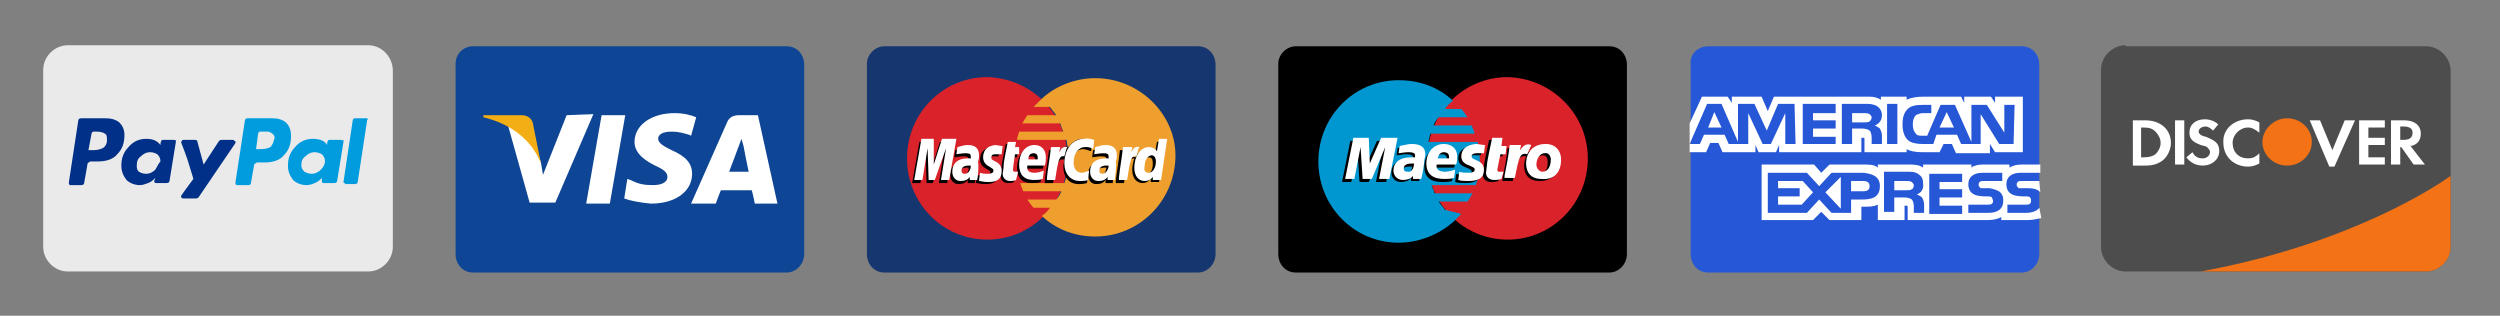
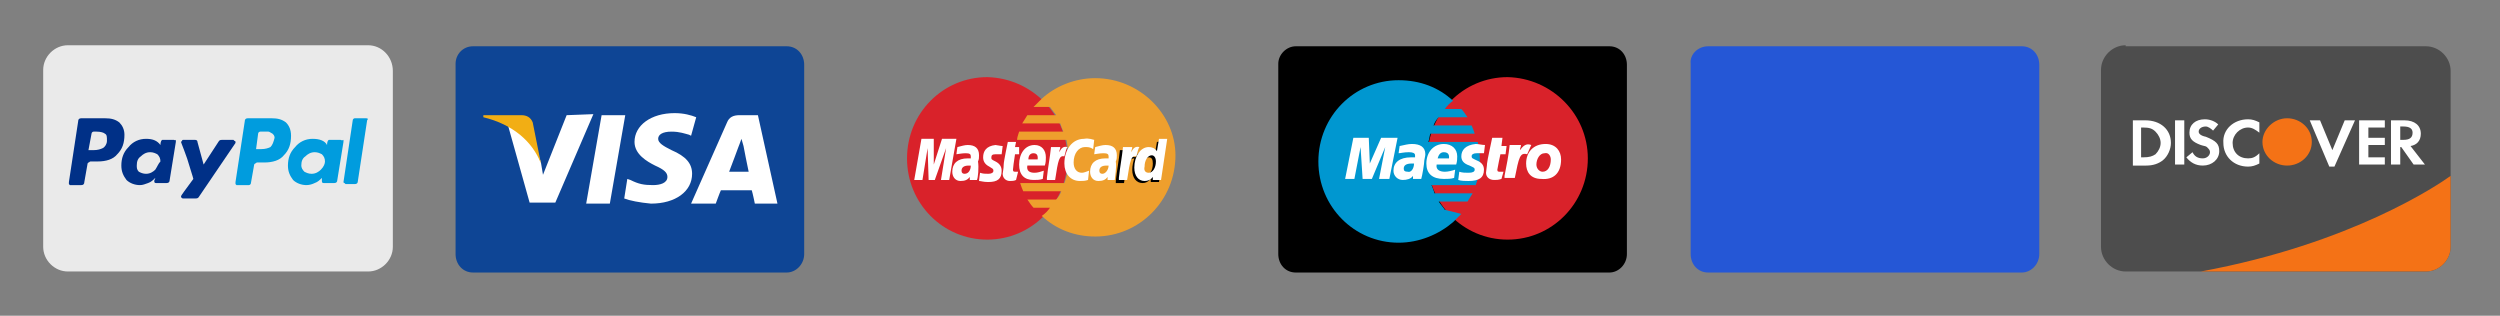
<svg xmlns="http://www.w3.org/2000/svg" version="1.1" x="0px" y="0px" viewBox="0 0 243.1 30.7" style="enable-background:new 0 0 243.1 30.7;" xml:space="preserve">
  <rect x="0" y="0" width="243.1" height="30.7" fill="#808080" stroke="none" />
  <style type="text/css"> .st0{fill:#D9222A;} .st1{fill:#0097D0;} .st2{fill:#FFFFFF;} .st3{fill:#2557D6;} .st4{fill:#EAEAEA;} .st5{fill:#003087;} .st6{fill:#009CDE;} .st7{fill:#0E4595;} .st8{fill:#F2AE14;} .st9{fill-rule:evenodd;clip-rule:evenodd;fill:#4D4D4D;} .st10{fill-rule:evenodd;clip-rule:evenodd;fill:#FFFFFF;} .st11{fill-rule:evenodd;clip-rule:evenodd;fill:#F47216;} .st12{fill:#16366F;} .st13{fill:#EE9F2D;} </style>
  <g id="Layer_1"> </g>
  <g id="Layer_2">
    <g>
      <path d="M126,4.5h30.5c1,0,1.7,0.8,1.7,1.8v18.4c0,1-0.8,1.8-1.7,1.8H126c-1,0-1.7-0.8-1.7-1.8V6.2C124.3,5.3,125.1,4.5,126,4.5z" />
      <path class="st0" d="M154.4,15.4c0,4.4-3.5,7.9-7.8,7.9c-4.3,0-7.8-3.5-7.8-7.9c0-4.4,3.5-7.9,7.8-7.9 C150.9,7.6,154.4,11.1,154.4,15.4" />
      <path class="st1" d="M140.5,20.4c-0.2-0.3-0.4-0.5-0.6-0.8h2.8c0.2-0.3,0.3-0.5,0.5-0.8h-3.7c-0.1-0.3-0.2-0.6-0.3-0.8h4.3 c0.3-0.8,0.4-1.6,0.4-2.5c0-0.6-0.1-1.1-0.2-1.7h-4.8c0.1-0.3,0.1-0.6,0.2-0.8h4.3c-0.1-0.3-0.2-0.6-0.3-0.8h-3.7 c0.1-0.3,0.3-0.6,0.5-0.8h2.8c-0.2-0.3-0.4-0.6-0.6-0.8h-1.6c0.2-0.3,0.5-0.6,0.8-0.8c-1.4-1.3-3.2-2-5.3-2 c-4.3,0-7.8,3.5-7.8,7.9c0,4.4,3.5,7.9,7.8,7.9c2,0,3.9-0.8,5.3-2c0.3-0.3,0.5-0.5,0.8-0.8L140.5,20.4" />
-       <path d="M141.2,17.6c-0.3,0.1-0.7,0.1-1,0.1c-1.1,0-1.7-0.5-1.7-1.5c0-1.1,0.7-1.9,1.7-1.9c0.8,0,1.3,0.5,1.3,1.2 c0,0.2,0,0.5-0.1,0.8h-1.9c-0.1,0.5,0.3,0.7,0.8,0.7c0.3,0,0.7-0.1,1-0.2L141.2,17.6L141.2,17.6z M140.7,15.6 c0-0.1,0.1-0.6-0.5-0.6c-0.3,0-0.5,0.2-0.6,0.6H140.7L140.7,15.6z M141.8,15.4c0,0.4,0.2,0.7,0.8,0.9c0.4,0.2,0.5,0.2,0.5,0.4 c0,0.2-0.2,0.3-0.6,0.3c-0.3,0-0.6,0-0.9-0.1l-0.1,0.8c0.3,0.1,0.7,0.1,1,0.1c1,0,1.5-0.3,1.5-1.1c0-0.4-0.2-0.7-0.7-0.9 c-0.4-0.2-0.5-0.2-0.5-0.4c0-0.2,0.2-0.3,0.5-0.3c0.2,0,0.5,0,0.7,0l0.1-0.8c-0.3,0-0.6-0.1-0.9-0.1 C142.2,14.3,141.8,14.8,141.8,15.4 M138,17.6h-0.8l0-0.3c-0.2,0.3-0.6,0.4-1,0.4c-0.5,0-0.9-0.4-0.9-0.9c0-0.8,0.6-1.3,1.7-1.3 c0.1,0,0.3,0,0.4,0c0-0.1,0-0.2,0-0.2c0-0.2-0.2-0.3-0.6-0.3c-0.5,0-0.8,0.1-1,0.1l0.1-0.7c0.5-0.1,0.8-0.2,1.2-0.2 c0.8,0,1.3,0.3,1.3,1c0,0.2-0.1,0.5-0.1,0.6C138.2,16.1,138,17.4,138,17.6L138,17.6z M137.3,16.2c-0.1,0-0.1,0-0.2,0 c-0.6,0-0.8,0.2-0.8,0.5c0,0.2,0.1,0.3,0.4,0.3C137,17,137.3,16.7,137.3,16.2z M145.7,17.6c-0.3,0.1-0.5,0.1-0.7,0.1 c-0.5,0-0.8-0.3-0.8-0.7c0-0.1,0.1-0.7,0.1-0.9c0-0.2,0.5-2.5,0.5-2.5h1l-0.1,0.8h0.5l-0.1,0.8h-0.5c0,0-0.3,1.4-0.3,1.5 c0,0.2,0.1,0.2,0.3,0.2c0.1,0,0.2,0,0.3,0L145.7,17.6 M150,14.3c-0.7,0-1.3,0.3-1.6,0.8l0.3-0.7c-0.5-0.2-0.8,0.1-1.1,0.5 c0,0-0.1,0.1-0.1,0.1v-0.6h-0.9c-0.1,1-0.3,2-0.5,3l0,0.2h1c0.1-0.5,0.2-0.9,0.2-1.3c0.2-0.9,0.6-1.2,1.1-1.1 c-0.1,0.3-0.2,0.6-0.2,0.9c0,0.8,0.4,1.5,1.5,1.5c1.1,0,1.9-0.6,1.9-1.9C151.6,14.9,151.1,14.3,150,14.3L150,14.3z M149.8,16.9 c-0.3,0-0.6-0.3-0.6-0.7c0-0.5,0.3-1.1,0.8-1.1c0.4,0,0.5,0.3,0.5,0.7C150.5,16.5,150.2,16.9,149.8,16.9z M134.8,17.7h-1l0.6-3.1 l-1.3,3.1h-0.9l-0.2-3.1l-0.6,3.1h-0.9l0.8-4h1.5l0.1,2.2l1-2.2h1.6L134.8,17.7" />
      <path class="st2" d="M141.4,17.3c-0.3,0.1-0.7,0.1-1,0.1c-1.1,0-1.7-0.5-1.7-1.5c0-1.1,0.7-1.9,1.7-1.9c0.8,0,1.3,0.5,1.3,1.2 c0,0.2,0,0.5-0.1,0.8h-1.9c-0.1,0.5,0.3,0.7,0.8,0.7c0.3,0,0.7-0.1,1-0.2L141.4,17.3L141.4,17.3z M140.9,15.4 c0-0.1,0.1-0.6-0.5-0.6c-0.3,0-0.5,0.2-0.6,0.6H140.9L140.9,15.4z M142.1,15.2c0,0.4,0.2,0.7,0.8,0.9c0.4,0.2,0.5,0.2,0.5,0.4 c0,0.2-0.2,0.3-0.6,0.3c-0.3,0-0.6,0-0.9-0.1l-0.1,0.8c0.3,0.1,0.7,0.1,1,0.1c1,0,1.5-0.3,1.5-1.1c0-0.4-0.2-0.7-0.7-0.9 c-0.4-0.2-0.5-0.2-0.5-0.4c0-0.2,0.2-0.3,0.5-0.3c0.2,0,0.5,0,0.7,0l0.1-0.8c-0.3,0-0.6-0.1-0.9-0.1 C142.5,14.1,142.1,14.6,142.1,15.2 M138.2,17.4h-0.8l0-0.3c-0.2,0.3-0.6,0.4-1,0.4c-0.5,0-0.9-0.4-0.9-0.9c0-0.8,0.6-1.3,1.7-1.3 c0.1,0,0.3,0,0.4,0c0-0.1,0-0.2,0-0.2c0-0.2-0.2-0.3-0.6-0.3c-0.5,0-0.8,0.1-1,0.1l0.1-0.7c0.5-0.1,0.8-0.2,1.2-0.2 c0.8,0,1.3,0.3,1.3,1c0,0.2-0.1,0.5-0.1,0.6C138.5,15.9,138.3,17.1,138.2,17.4L138.2,17.4z M137.5,15.9c-0.1,0-0.1,0-0.2,0 c-0.6,0-0.8,0.2-0.8,0.5c0,0.2,0.1,0.3,0.4,0.3C137.2,16.8,137.5,16.4,137.5,15.9z M146,17.4c-0.3,0.1-0.5,0.1-0.7,0.1 c-0.5,0-0.8-0.3-0.8-0.7c0-0.1,0.1-0.7,0.1-0.9c0-0.2,0.5-2.5,0.5-2.5h1l-0.1,0.8h0.5l-0.1,0.8h-0.5c0,0-0.3,1.4-0.3,1.5 c0,0.2,0.1,0.2,0.3,0.2c0.1,0,0.2,0,0.3,0L146,17.4 M150.8,15.5c0,0.7-0.3,1.2-0.8,1.2c-0.3,0-0.6-0.3-0.6-0.7 c0-0.5,0.3-1.1,0.8-1.1C150.6,14.8,150.8,15.2,150.8,15.5L150.8,15.5z M151.8,15.5c0-0.8-0.5-1.5-1.5-1.5c-1.2,0-1.9,0.8-1.9,1.9 c0,0.8,0.4,1.5,1.5,1.5C151,17.5,151.8,16.9,151.8,15.5L151.8,15.5z M146.8,14.1c-0.1,1-0.3,2-0.5,3l0,0.2h1 c0.4-2,0.5-2.5,1.2-2.3l0.4-0.9c-0.5-0.2-0.8,0.1-1.1,0.5c0-0.2,0.1-0.3,0.1-0.5H146.8 M135.1,17.4h-1l0.6-3.1l-1.3,3.1h-0.9 l-0.2-3.1l-0.6,3.1h-0.9l0.8-4h1.5l0.1,2.5l1.1-2.5h1.6L135.1,17.4" />
    </g>
    <g>
      <path class="st3" d="M166.1,4.5h30.5c1,0,1.7,0.8,1.7,1.8v18.4c0,1-0.8,1.8-1.7,1.8h-30.5c-1,0-1.7-0.8-1.7-1.8V6.2 C164.3,5.3,165.1,4.5,166.1,4.5z" />
-       <path class="st2" d="M164.3,14.8h1.6l0.4-0.9h0.8l0.4,0.9h3.2v-0.7l0.3,0.7h1.7l0.3-0.7v0.7h8l0-1.4h0.2c0.1,0,0.1,0,0.1,0.2v1.2 h4.1v-0.3c0.3,0.2,0.9,0.3,1.5,0.3h1.7L189,14h0.8l0.4,0.9h3.3V14l0.5,0.8h2.7V9.4h-2.7v0.6l-0.4-0.6H191v0.6l-0.3-0.6h-3.7 c-0.6,0-1.2,0.1-1.6,0.3V9.4h-2.5v0.3c-0.3-0.2-0.7-0.3-1.1-0.3h-9.3l-0.6,1.4l-0.6-1.4h-2.9v0.6L168,9.4h-2.5l-1.2,2.6 L164.3,14.8L164.3,14.8L164.3,14.8z M174.6,14h-1l0-3l-1.4,3h-0.8l-1.4-3v3h-1.9l-0.4-0.9h-2l-0.4,0.9h-1l1.7-3.9h1.4l1.6,3.7 v-3.7h1.6l1.2,2.6l1.1-2.6h1.6L174.6,14L174.6,14z M167.4,12.4l-0.7-1.5l-0.6,1.5H167.4z M178.5,14h-3.2v-3.9h3.2V11h-2.2v0.7h2.2 v0.8h-2.2v0.8h2.2L178.5,14L178.5,14z M183,11.2c0,0.6-0.4,0.9-0.7,1c0.2,0.1,0.4,0.2,0.5,0.3c0.1,0.2,0.2,0.4,0.2,0.7V14h-1 l0-0.5c0-0.2,0-0.6-0.2-0.8c-0.1-0.1-0.4-0.2-0.7-0.2h-1V14h-1v-3.9h2.2c0.5,0,0.8,0,1.2,0.2C182.8,10.5,183,10.8,183,11.2 L183,11.2z M181.8,11.8c-0.1,0.1-0.3,0.1-0.5,0.1h-1.2V11h1.2c0.2,0,0.3,0,0.5,0.1c0.1,0.1,0.2,0.2,0.2,0.3 C182,11.6,181.9,11.7,181.8,11.8z M184.5,14h-1v-3.9h1V14z M195.8,14h-1.4l-1.8-2.9V14h-1.9l-0.4-0.9h-2L188,14h-1.1 c-0.5,0-1.1-0.1-1.4-0.4c-0.3-0.3-0.5-0.8-0.5-1.5c0-0.6,0.1-1.1,0.5-1.5c0.3-0.3,0.8-0.4,1.4-0.4h0.9V11H187 c-0.3,0-0.5,0.1-0.7,0.2c-0.2,0.2-0.3,0.5-0.3,0.9c0,0.4,0.1,0.7,0.3,0.9c0.1,0.2,0.4,0.2,0.7,0.2h0.4l1.3-3h1.4l1.6,3.6v-3.6h1.5 l1.7,2.7v-2.7h1L195.8,14L195.8,14z M190,12.4l-0.7-1.5l-0.7,1.5H190z M198.3,20.2c-0.2,0.3-0.7,0.5-1.3,0.5h-1.8v-0.8h1.8 c0.2,0,0.3,0,0.4-0.1c0.1-0.1,0.1-0.2,0.1-0.3c0-0.1,0-0.2-0.1-0.3c-0.1-0.1-0.2-0.1-0.3-0.1c-0.9,0-2,0-2-1.2 c0-0.6,0.4-1.1,1.4-1.1h1.9v-0.8h-1.8c-0.5,0-0.9,0.1-1.2,0.3v-0.3h-2.6c-0.4,0-0.9,0.1-1.1,0.3v-0.3h-4.7v0.3 c-0.4-0.3-1-0.3-1.3-0.3h-3.1v0.3c-0.3-0.3-0.9-0.3-1.3-0.3h-3.4l-0.8,0.8l-0.7-0.8h-5.1v5.4h5l0.8-0.8l0.8,0.8l3.1,0v-1.3h0.3 c0.4,0,0.9,0,1.3-0.2v1.5h2.6V20h0.1c0.2,0,0.2,0,0.2,0.2v1.2h7.8c0.5,0,1-0.1,1.3-0.3v0.3h2.5c0.5,0,1-0.1,1.4-0.2L198.3,20.2 L198.3,20.2z M182.8,18.1c0,1.1-0.8,1.3-1.7,1.3H180v1.3h-1.9l-1.2-1.3l-1.2,1.3h-3.8v-3.9h3.8l1.2,1.3l1.2-1.3h3.1 C182,16.9,182.8,17.1,182.8,18.1z M175.2,19.9h-2.3v-0.8h2.1v-0.8h-2.1v-0.7h2.4l1,1.1L175.2,19.9z M179,20.3l-1.5-1.6l1.5-1.5 V20.3z M181.2,18.6h-1.2v-1h1.2c0.3,0,0.6,0.1,0.6,0.5C181.8,18.5,181.5,18.6,181.2,18.6z M187.6,16.9h3.2v0.8h-2.2v0.7h2.2v0.8 h-2.2v0.8l2.2,0v0.8h-3.2L187.6,16.9L187.6,16.9z M186.4,18.9c0.2,0.1,0.4,0.2,0.5,0.3c0.1,0.2,0.2,0.4,0.2,0.7v0.8h-1v-0.5 c0-0.2,0-0.6-0.2-0.8c-0.1-0.1-0.4-0.2-0.7-0.2h-1v1.4h-1v-3.9h2.2c0.5,0,0.8,0,1.1,0.2c0.3,0.2,0.5,0.4,0.5,0.9 C187.1,18.5,186.7,18.8,186.4,18.9L186.4,18.9z M185.9,18.4c-0.1,0.1-0.3,0.1-0.5,0.1h-1.2v-0.9h1.2c0.2,0,0.3,0,0.5,0.1 c0.1,0.1,0.2,0.2,0.2,0.3C186.1,18.2,186,18.4,185.9,18.4L185.9,18.4z M194.5,18.7c0.2,0.2,0.3,0.4,0.3,0.8c0,0.8-0.5,1.2-1.5,1.2 h-1.9v-0.8h1.9c0.2,0,0.3,0,0.4-0.1c0.1-0.1,0.1-0.1,0.1-0.3c0-0.1-0.1-0.2-0.1-0.3c-0.1-0.1-0.2-0.1-0.3-0.1c-0.9,0-2,0-2-1.2 c0-0.6,0.4-1.1,1.4-1.1h1.9v0.8h-1.8c-0.2,0-0.3,0-0.4,0.1c-0.1,0.1-0.1,0.2-0.1,0.3c0,0.1,0.1,0.2,0.2,0.3c0.1,0,0.2,0,0.4,0 l0.5,0C193.9,18.4,194.3,18.5,194.5,18.7L194.5,18.7z M198.3,17.6h-1.7c-0.2,0-0.3,0-0.4,0.1c-0.1,0.1-0.1,0.2-0.1,0.3 c0,0.1,0.1,0.2,0.2,0.3c0.1,0,0.2,0,0.4,0l0.5,0c0.5,0,0.9,0.1,1.1,0.3c0,0,0.1,0.1,0.1,0.1L198.3,17.6L198.3,17.6L198.3,17.6z" />
    </g>
    <g>
      <path class="st4" d="M35.8,4.4H6.6c-1.3,0-2.4,1.1-2.4,2.4V24c0,1.3,1.1,2.4,2.4,2.4h29.2c1.3,0,2.4-1.1,2.4-2.4V6.9 C38.2,5.5,37.1,4.4,35.8,4.4z" />
      <path class="st5" d="M11.6,11.9c-0.4-0.3-0.8-0.4-1.4-0.4H7.9c-0.2,0-0.3,0.1-0.3,0.3l-0.9,5.9c0,0.1,0,0.1,0,0.2 c0,0,0.1,0.1,0.1,0.1h1.1c0.2,0,0.3-0.1,0.3-0.3L8.5,16c0-0.1,0-0.1,0.1-0.2c0.1,0,0.1-0.1,0.2-0.1c0.1,0,0.2,0,0.2,0 c0.1,0,0.2,0,0.3,0c0.1,0,0.2,0,0.2,0c0.8,0,1.5-0.2,1.9-0.7c0.5-0.5,0.7-1.1,0.7-1.9C12.1,12.6,11.9,12.2,11.6,11.9L11.6,11.9z M10.4,13.7c0,0.3-0.2,0.6-0.4,0.7c-0.2,0.1-0.5,0.2-0.9,0.2l-0.5,0L8.9,13c0-0.1,0.1-0.2,0.2-0.2h0.3c0.4,0,0.7,0.1,0.8,0.2 C10.4,13.1,10.4,13.3,10.4,13.7L10.4,13.7z" />
      <path class="st6" d="M35.6,11.5h-1.1c-0.1,0-0.2,0.1-0.2,0.2l-0.9,6l0,0c0,0,0,0.1,0.1,0.1c0,0,0.1,0.1,0.1,0.1h0.9 c0.2,0,0.3-0.1,0.3-0.3l0.9-5.9v0C35.8,11.6,35.8,11.5,35.6,11.5L35.6,11.5z" />
      <path class="st5" d="M22.9,13.8c0,0,0-0.1-0.1-0.1c0,0-0.1-0.1-0.1-0.1h-1.1c-0.1,0-0.2,0-0.3,0.1L19.8,16l-0.6-2.2 c0-0.2-0.2-0.2-0.3-0.2h-1.1c0,0-0.1,0-0.1,0.1c0,0-0.1,0.1-0.1,0.1c0,0,0.1,0.3,0.3,0.8c0.2,0.5,0.4,1.1,0.6,1.8 c0.2,0.6,0.3,1,0.3,1c-0.8,1.1-1.2,1.6-1.2,1.7c0,0.1,0.1,0.2,0.2,0.2H19c0.1,0,0.2,0,0.3-0.1l3.6-5.3 C22.9,13.9,22.9,13.9,22.9,13.8L22.9,13.8z" />
      <path class="st6" d="M33.1,13.6H32c-0.1,0-0.2,0.2-0.2,0.5c-0.2-0.4-0.7-0.6-1.4-0.6c-0.7,0-1.3,0.3-1.7,0.8 c-0.5,0.5-0.7,1.1-0.7,1.8c0,0.6,0.2,1,0.5,1.4c0.3,0.3,0.8,0.5,1.3,0.5c0.3,0,0.6-0.1,0.8-0.2c0.3-0.1,0.5-0.3,0.7-0.5 c0,0,0,0.1,0,0.1c0,0.1,0,0.1,0,0.2c0,0.2,0.1,0.2,0.2,0.2h1c0.2,0,0.3-0.1,0.3-0.3l0.6-3.7c0-0.1,0-0.1,0-0.2 C33.2,13.7,33.2,13.6,33.1,13.6L33.1,13.6z M31.2,16.5c-0.2,0.2-0.5,0.4-0.9,0.4c-0.3,0-0.5-0.1-0.7-0.2c-0.2-0.2-0.3-0.4-0.3-0.6 c0-0.4,0.1-0.7,0.4-0.9c0.2-0.2,0.5-0.4,0.9-0.4c0.3,0,0.5,0.1,0.7,0.2c0.2,0.2,0.3,0.4,0.3,0.7C31.6,15.9,31.5,16.2,31.2,16.5 L31.2,16.5z" />
      <path class="st5" d="M16.9,13.6h-1.1c-0.1,0-0.2,0.2-0.2,0.5c-0.3-0.4-0.7-0.6-1.4-0.6c-0.7,0-1.3,0.3-1.7,0.8 c-0.5,0.5-0.7,1.1-0.7,1.8c0,0.6,0.2,1,0.5,1.4c0.3,0.3,0.8,0.5,1.3,0.5c0.3,0,0.5-0.1,0.8-0.2c0.3-0.1,0.5-0.3,0.7-0.5 c0,0.1-0.1,0.2-0.1,0.3c0,0.2,0.1,0.2,0.2,0.2h1c0.2,0,0.3-0.1,0.3-0.3l0.6-3.7c0-0.1,0-0.1,0-0.2C17,13.7,17,13.6,16.9,13.6 L16.9,13.6z M15.1,16.5c-0.2,0.2-0.5,0.4-0.9,0.4c-0.3,0-0.5-0.1-0.7-0.2c-0.2-0.2-0.2-0.4-0.2-0.6c0-0.4,0.1-0.7,0.4-0.9 c0.2-0.2,0.5-0.4,0.9-0.4c0.3,0,0.5,0.1,0.7,0.2c0.2,0.2,0.3,0.4,0.3,0.7C15.4,15.9,15.3,16.2,15.1,16.5L15.1,16.5z" />
      <path class="st6" d="M27.8,11.9c-0.4-0.3-0.8-0.4-1.4-0.4h-2.3c-0.2,0-0.3,0.1-0.3,0.3l-0.9,5.9c0,0.1,0,0.1,0,0.2 c0,0,0.1,0.1,0.1,0.1h1.2c0.1,0,0.2-0.1,0.2-0.2l0.3-1.7c0-0.1,0-0.1,0.1-0.2c0.1,0,0.1-0.1,0.2-0.1c0.1,0,0.2,0,0.2,0 c0.1,0,0.2,0,0.3,0c0.1,0,0.2,0,0.2,0c0.8,0,1.5-0.2,1.9-0.7c0.5-0.5,0.7-1.1,0.7-1.9C28.3,12.6,28.1,12.2,27.8,11.9L27.8,11.9z M26.3,14.3c-0.2,0.1-0.5,0.2-0.9,0.2l-0.5,0l0.2-1.5c0-0.1,0.1-0.2,0.2-0.2h0.3c0.2,0,0.4,0,0.5,0c0.1,0,0.2,0.1,0.4,0.2 c0.1,0.1,0.2,0.2,0.2,0.4C26.6,13.8,26.5,14.1,26.3,14.3z" />
    </g>
    <g>
      <path class="st7" d="M46,4.5h30.5c1,0,1.7,0.8,1.7,1.8v18.4c0,1-0.8,1.8-1.7,1.8H46c-1,0-1.7-0.8-1.7-1.8V6.2 C44.3,5.3,45,4.5,46,4.5z" />
      <path class="st2" d="M57,19.8l1.5-8.6h2.3l-1.5,8.6H57z M67.7,11.4c-0.5-0.2-1.2-0.4-2.1-0.4c-2.3,0-3.9,1.2-3.9,2.8 c0,1.2,1.2,1.9,2,2.3c0.9,0.4,1.2,0.7,1.2,1.1c0,0.6-0.7,0.8-1.4,0.8c-0.9,0-1.4-0.1-2.2-0.5l-0.3-0.1l-0.3,1.9 c0.5,0.2,1.5,0.4,2.6,0.5c2.4,0,4-1.2,4-2.9c0-1-0.6-1.7-2-2.3c-0.8-0.4-1.3-0.7-1.3-1.1c0-0.4,0.4-0.7,1.3-0.7 c0.8,0,1.3,0.2,1.7,0.3l0.2,0.1L67.7,11.4 M73.7,11.2h-1.8c-0.6,0-1,0.2-1.2,0.7l-3.5,7.9h2.4c0,0,0.4-1.1,0.5-1.3 c0.3,0,2.6,0,3,0c0.1,0.3,0.3,1.3,0.3,1.3h2.2L73.7,11.2L73.7,11.2z M70.9,16.7c0.2-0.5,0.9-2.4,0.9-2.4c0,0,0.2-0.5,0.3-0.8 l0.2,0.7c0,0,0.4,2.1,0.5,2.5H70.9z M55.1,11.2L52.8,17l-0.2-1.2c-0.4-1.4-1.7-2.9-3.2-3.6l2.1,7.5l2.5,0l3.7-8.6L55.1,11.2" />
      <path class="st8" d="M50.7,11.2h-3.7l0,0.2c2.9,0.7,4.8,2.4,5.6,4.5l-0.8-4C51.6,11.4,51.2,11.2,50.7,11.2" />
    </g>
    <g>
      <path class="st9" d="M206.7,4.4c-1.3,0-2.4,1.1-2.4,2.4V24c0,1.3,1.1,2.4,2.4,2.4h29.2c1.3,0,2.4-1.1,2.4-2.4V6.9 c0-1.3-1.1-2.4-2.4-2.4H206.7z" />
      <path class="st10" d="M218.6,11.6c0.4,0,0.7,0.1,1.1,0.3v1c-0.4-0.3-0.7-0.5-1.1-0.5c-0.8,0-1.5,0.7-1.5,1.5 c0,0.9,0.6,1.5,1.5,1.5c0.4,0,0.7-0.1,1.1-0.5v1c-0.4,0.2-0.7,0.3-1.1,0.3c-1.4,0-2.4-1-2.4-2.3C216.1,12.6,217.2,11.6,218.6,11.6 L218.6,11.6z M214.4,11.6c0.5,0,1,0.2,1.3,0.5l-0.5,0.6c-0.2-0.2-0.5-0.4-0.7-0.4c-0.4,0-0.7,0.2-0.7,0.5c0,0.2,0.2,0.4,0.7,0.5 c1,0.4,1.3,0.7,1.3,1.4c0,0.8-0.7,1.4-1.6,1.4c-0.7,0-1.2-0.3-1.6-0.8l0.6-0.5c0.2,0.4,0.5,0.6,1,0.6c0.4,0,0.7-0.3,0.7-0.6 c0-0.2-0.1-0.3-0.3-0.5c-0.1-0.1-0.3-0.1-0.6-0.2c-0.8-0.3-1.1-0.6-1.1-1.2C212.9,12.1,213.5,11.6,214.4,11.6z M224.6,11.7h1 l1.2,2.9l1.2-2.9h1l-2,4.5h-0.5L224.6,11.7L224.6,11.7z M207.3,11.7h1.3c1.5,0,2.5,0.9,2.5,2.2c0,0.6-0.3,1.3-0.8,1.7 c-0.4,0.3-0.9,0.5-1.6,0.5h-1.3V11.7L207.3,11.7z M211.5,11.7h0.9V16h-0.9V11.7z M229.4,11.7h2.5v0.7h-1.6v1h1.6v0.7h-1.6v1.2h1.6 V16h-2.5L229.4,11.7L229.4,11.7z M232.5,11.7h1.3c1,0,1.6,0.5,1.6,1.3c0,0.7-0.4,1.1-1,1.2l1.4,1.8h-1.1l-1.2-1.7h-0.1V16h-0.9 V11.7z M233.4,12.3v1.3h0.3c0.6,0,0.9-0.2,0.9-0.7c0-0.4-0.3-0.6-0.9-0.6H233.4L233.4,12.3z M208.2,12.4v2.9h0.2 c0.6,0,0.9-0.1,1.2-0.3c0.3-0.3,0.5-0.7,0.5-1.1c0-0.4-0.2-0.8-0.5-1.1c-0.3-0.3-0.6-0.4-1.2-0.4L208.2,12.4L208.2,12.4z" />
      <path class="st11" d="M222.4,11.5c1.3,0,2.4,1,2.4,2.3v0c0,1.3-1.1,2.3-2.4,2.3s-2.4-1-2.4-2.3v0C220,12.6,221.1,11.5,222.4,11.5 L222.4,11.5z M238.3,17.1c-1.1,0.8-9.6,6.6-24.3,9.3h21.9c1.3,0,2.4-1.1,2.4-2.4L238.3,17.1L238.3,17.1z" />
    </g>
    <g>
-       <path class="st12" d="M86,4.5h30.5c1,0,1.7,0.8,1.7,1.8v18.4c0,1-0.8,1.8-1.7,1.8H86c-1,0-1.7-0.8-1.7-1.8V6.2 C84.3,5.3,85.1,4.5,86,4.5z" />
      <path class="st0" d="M103.8,15.4c0,4.4-3.5,7.9-7.8,7.9s-7.8-3.5-7.8-7.9c0-4.4,3.5-7.9,7.8-7.9C100.3,7.6,103.8,11.1,103.8,15.4" />
      <path class="st13" d="M106.5,7.6c-2,0-3.9,0.8-5.2,2c-0.3,0.3-0.5,0.5-0.8,0.8h1.6c0.2,0.3,0.4,0.5,0.6,0.8h-2.8 c-0.2,0.3-0.3,0.5-0.5,0.8h3.7c0.1,0.3,0.2,0.6,0.3,0.8h-4.3c-0.1,0.3-0.2,0.6-0.2,0.8h4.8c0.1,0.5,0.2,1.1,0.2,1.7 c0,0.9-0.1,1.7-0.4,2.5h-4.3c0.1,0.3,0.2,0.6,0.3,0.8h3.7c-0.1,0.3-0.3,0.6-0.5,0.8h-2.8c0.2,0.3,0.4,0.6,0.6,0.8h1.6 c-0.2,0.3-0.5,0.6-0.8,0.8c1.4,1.3,3.2,2,5.2,2c4.3,0,7.8-3.5,7.8-7.9C114.3,11.1,110.8,7.6,106.5,7.6" />
-       <path d="M94.2,16.3c-0.1,0-0.1,0-0.2,0c-0.5,0-0.7,0.2-0.7,0.5c0,0.2,0.1,0.3,0.3,0.3C93.9,17.1,94.2,16.8,94.2,16.3z M94.8,17.8 h-0.7l0-0.3c-0.2,0.3-0.5,0.4-0.9,0.4c-0.5,0-0.8-0.4-0.8-0.9c0-0.8,0.5-1.3,1.5-1.3c0.1,0,0.2,0,0.3,0c0-0.1,0-0.2,0-0.2 c0-0.2-0.1-0.3-0.5-0.3c-0.4,0-0.8,0.1-0.9,0.1c0-0.1,0.1-0.7,0.1-0.7c0.4-0.1,0.7-0.2,1-0.2c0.7,0,1.1,0.3,1.1,1 c0,0.2,0,0.4-0.1,0.6C95,16.5,94.8,17.5,94.8,17.8L94.8,17.8z M92.1,17.8h-0.8l0.5-3.1l-1.1,3.1h-0.6L90,14.7l-0.5,3.1h-0.8l0.7-4 h1.2l0.1,2.2l0.7-2.2h1.4L92.1,17.8 M107.6,16.3c-0.1,0-0.1,0-0.2,0c-0.5,0-0.7,0.2-0.7,0.5c0,0.2,0.1,0.3,0.3,0.3 C107.3,17.1,107.5,16.8,107.6,16.3z M108.2,17.8h-0.7l0-0.3c-0.2,0.3-0.5,0.4-0.9,0.4c-0.5,0-0.8-0.4-0.8-0.9 c0-0.8,0.5-1.3,1.5-1.3c0.1,0,0.2,0,0.3,0c0-0.1,0-0.2,0-0.2c0-0.2-0.1-0.3-0.5-0.3c-0.4,0-0.8,0.1-0.9,0.1c0-0.1,0.1-0.7,0.1-0.7 c0.4-0.1,0.7-0.2,1-0.2c0.7,0,1.1,0.3,1.1,1c0,0.2,0,0.4-0.1,0.6C108.4,16.5,108.2,17.5,108.2,17.8L108.2,17.8z M98.6,17.7 c-0.2,0.1-0.4,0.1-0.6,0.1c-0.4,0-0.7-0.3-0.7-0.7c0-0.1,0.1-0.5,0.1-0.9c0-0.3,0.4-2.2,0.4-2.2h0.8l-0.1,0.5H99l-0.1,0.8h-0.5 c-0.1,0.6-0.2,1.4-0.2,1.5c0,0.2,0.1,0.2,0.3,0.2c0.1,0,0.2,0,0.2,0L98.6,17.7 M101.2,17.7c-0.3,0.1-0.6,0.1-0.9,0.1 c-0.9,0-1.4-0.5-1.4-1.5c0-1.1,0.6-1.9,1.5-1.9c0.7,0,1.1,0.5,1.1,1.2c0,0.2,0,0.5-0.1,0.8h-1.7c-0.1,0.5,0.2,0.7,0.7,0.7 c0.3,0,0.6-0.1,0.9-0.2L101.2,17.7z M100.7,15.8c0-0.1,0.1-0.6-0.4-0.6c-0.3,0-0.5,0.2-0.5,0.6H100.7z M95.3,15.5 c0,0.4,0.2,0.7,0.6,0.9c0.3,0.2,0.4,0.2,0.4,0.4c0,0.2-0.2,0.3-0.5,0.3c-0.3,0-0.5,0-0.8-0.1c0,0-0.1,0.7-0.1,0.8 c0.2,0,0.4,0.1,0.9,0.1c0.9,0,1.3-0.3,1.3-1.1c0-0.4-0.2-0.7-0.6-0.9c-0.4-0.2-0.4-0.2-0.4-0.4c0-0.2,0.1-0.3,0.4-0.3 c0.2,0,0.4,0,0.6,0l0.1-0.8c-0.2,0-0.6-0.1-0.7-0.1C95.6,14.4,95.3,14.9,95.3,15.5 M105.3,14.5c0.2,0,0.5,0.1,0.8,0.2l0.1-0.9 c-0.1,0-0.6-0.3-0.9-0.3c-0.6,0-1,0.3-1.4,0.8c-0.5-0.2-0.7,0.2-0.9,0.5l-0.2,0.1c0-0.1,0-0.2,0-0.3H102c-0.1,1-0.3,2-0.4,3l0,0.2 h0.8c0.1-0.9,0.2-1.5,0.3-1.9l0.3-0.2c0-0.2,0.2-0.2,0.5-0.2c0,0.2-0.1,0.4-0.1,0.7c0,1.1,0.6,1.7,1.5,1.7c0.2,0,0.4,0,0.8-0.1 l0.1-0.9c-0.3,0.1-0.5,0.2-0.7,0.2c-0.5,0-0.8-0.4-0.8-1C104.2,15.1,104.7,14.5,105.3,14.5" />
      <path class="st2" d="M92.3,17.5h-0.8l0.5-3.1l-1.1,3.1h-0.6l-0.1-3.1l-0.5,3.1h-0.8l0.7-4h1.2l0,2.5l0.8-2.5H93L92.3,17.5" />
      <path d="M112.5,13.8l-0.2,1.2c-0.2-0.3-0.5-0.5-0.8-0.5c-0.4,0-0.8,0.3-1.1,0.8c-0.4-0.1-0.7-0.2-0.7-0.2l0,0c0-0.3,0-0.4,0-0.5 h-0.8c-0.1,1-0.3,2-0.4,3l0,0.2h0.8c0.1-0.8,0.2-1.4,0.3-1.9c0.3-0.3,0.4-0.5,0.7-0.5c-0.1,0.3-0.2,0.7-0.2,1.1 c0,0.8,0.4,1.3,1,1.3c0.3,0,0.5-0.1,0.8-0.4l0,0.3h0.8l0.6-4L112.5,13.8L112.5,13.8z M111.4,17c-0.3,0-0.4-0.2-0.4-0.6 c0-0.6,0.3-1.1,0.7-1.1c0.3,0,0.4,0.2,0.4,0.6C112.1,16.6,111.8,17,111.4,17L111.4,17z" />
      <path class="st2" d="M94.4,16.1c-0.1,0-0.1,0-0.2,0c-0.5,0-0.7,0.2-0.7,0.5c0,0.2,0.1,0.3,0.3,0.3C94.2,16.9,94.4,16.5,94.4,16.1z M95,17.5h-0.7l0-0.3c-0.2,0.3-0.5,0.4-0.9,0.4c-0.5,0-0.8-0.4-0.8-0.9c0-0.8,0.5-1.3,1.5-1.3c0.1,0,0.2,0,0.3,0 c0-0.1,0-0.2,0-0.2c0-0.2-0.1-0.3-0.5-0.3c-0.4,0-0.8,0.1-0.9,0.1c0-0.1,0.1-0.7,0.1-0.7c0.4-0.1,0.7-0.2,1-0.2 c0.7,0,1.1,0.3,1.1,1c0,0.2,0,0.4-0.1,0.6C95.2,16.3,95.1,17.3,95,17.5L95,17.5z M106.4,13.6l-0.1,0.9c-0.3-0.2-0.5-0.2-0.8-0.2 c-0.6,0-1.1,0.6-1.1,1.5c0,0.6,0.3,1,0.8,1c0.2,0,0.4-0.1,0.7-0.2l-0.1,0.9c-0.3,0.1-0.5,0.1-0.8,0.1c-0.9,0-1.5-0.7-1.5-1.7 c0-1.4,0.8-2.4,1.9-2.4C105.9,13.4,106.3,13.6,106.4,13.6 M107.8,16.1c-0.1,0-0.1,0-0.2,0c-0.5,0-0.7,0.2-0.7,0.5 c0,0.2,0.1,0.3,0.3,0.3C107.5,16.9,107.8,16.5,107.8,16.1z M108.4,17.5h-0.7l0-0.3c-0.2,0.3-0.5,0.4-0.9,0.4 c-0.5,0-0.8-0.4-0.8-0.9c0-0.8,0.5-1.3,1.5-1.3c0.1,0,0.2,0,0.3,0c0-0.1,0-0.2,0-0.2c0-0.2-0.1-0.3-0.5-0.3 c-0.4,0-0.8,0.1-0.9,0.1c0-0.1,0.1-0.7,0.1-0.7c0.4-0.1,0.7-0.2,1-0.2c0.7,0,1.1,0.3,1.1,1c0,0.2,0,0.4-0.1,0.6 C108.6,16.3,108.4,17.3,108.4,17.5L108.4,17.5z M98.8,17.5c-0.2,0.1-0.4,0.1-0.6,0.1c-0.4,0-0.7-0.3-0.7-0.7 c0-0.1,0.1-0.5,0.1-0.9c0-0.3,0.4-2.2,0.4-2.2h0.8l-0.1,0.5h0.4L99.1,15h-0.4c-0.1,0.6-0.2,1.4-0.2,1.5c0,0.2,0.1,0.2,0.3,0.2 c0.1,0,0.2,0,0.2,0L98.8,17.5 M101.4,17.4c-0.3,0.1-0.6,0.1-0.9,0.1c-0.9,0-1.4-0.5-1.4-1.5c0-1.1,0.6-1.9,1.5-1.9 c0.7,0,1.1,0.5,1.1,1.2c0,0.2,0,0.5-0.1,0.8h-1.7c-0.1,0.5,0.2,0.7,0.7,0.7c0.3,0,0.6-0.1,0.9-0.2L101.4,17.4L101.4,17.4z M100.9,15.5c0-0.1,0.1-0.6-0.4-0.6c-0.3,0-0.5,0.2-0.5,0.6H100.9z M95.6,15.3c0,0.4,0.2,0.7,0.6,0.9c0.3,0.2,0.4,0.2,0.4,0.4 c0,0.2-0.2,0.3-0.5,0.3c-0.3,0-0.5,0-0.8-0.1c0,0-0.1,0.7-0.1,0.8c0.2,0,0.4,0.1,0.9,0.1c0.9,0,1.3-0.3,1.3-1.1 c0-0.4-0.2-0.7-0.6-0.9c-0.4-0.2-0.4-0.2-0.4-0.4c0-0.2,0.1-0.3,0.4-0.3c0.2,0,0.4,0,0.6,0l0.1-0.8c-0.2,0-0.6-0.1-0.7-0.1 C95.9,14.2,95.6,14.7,95.6,15.3 M112.9,17.5h-0.8l0-0.3c-0.2,0.3-0.5,0.4-0.8,0.4c-0.6,0-1-0.5-1-1.3c0-1.1,0.6-2,1.4-2 c0.3,0,0.6,0.1,0.8,0.4l0.2-1.2h0.8L112.9,17.5L112.9,17.5z M111.7,16.8c0.4,0,0.7-0.5,0.7-1.1c0-0.4-0.2-0.6-0.4-0.6 c-0.4,0-0.7,0.5-0.7,1.1C111.2,16.6,111.4,16.8,111.7,16.8z M109.2,14.3c-0.1,1-0.3,2-0.4,3l0,0.2h0.8c0.3-2,0.4-2.4,0.9-2.3 c0.1-0.4,0.2-0.8,0.3-0.9c-0.4-0.1-0.6,0.1-0.8,0.5c0-0.2,0.1-0.3,0.1-0.5H109.2 M102.2,14.3c-0.1,1-0.3,2-0.4,3l0,0.2h0.8 c0.3-2,0.4-2.4,0.9-2.3c0.1-0.4,0.2-0.8,0.3-0.9c-0.4-0.1-0.6,0.1-0.8,0.5c0-0.2,0.1-0.3,0.1-0.5H102.2" />
    </g>
  </g>
</svg>